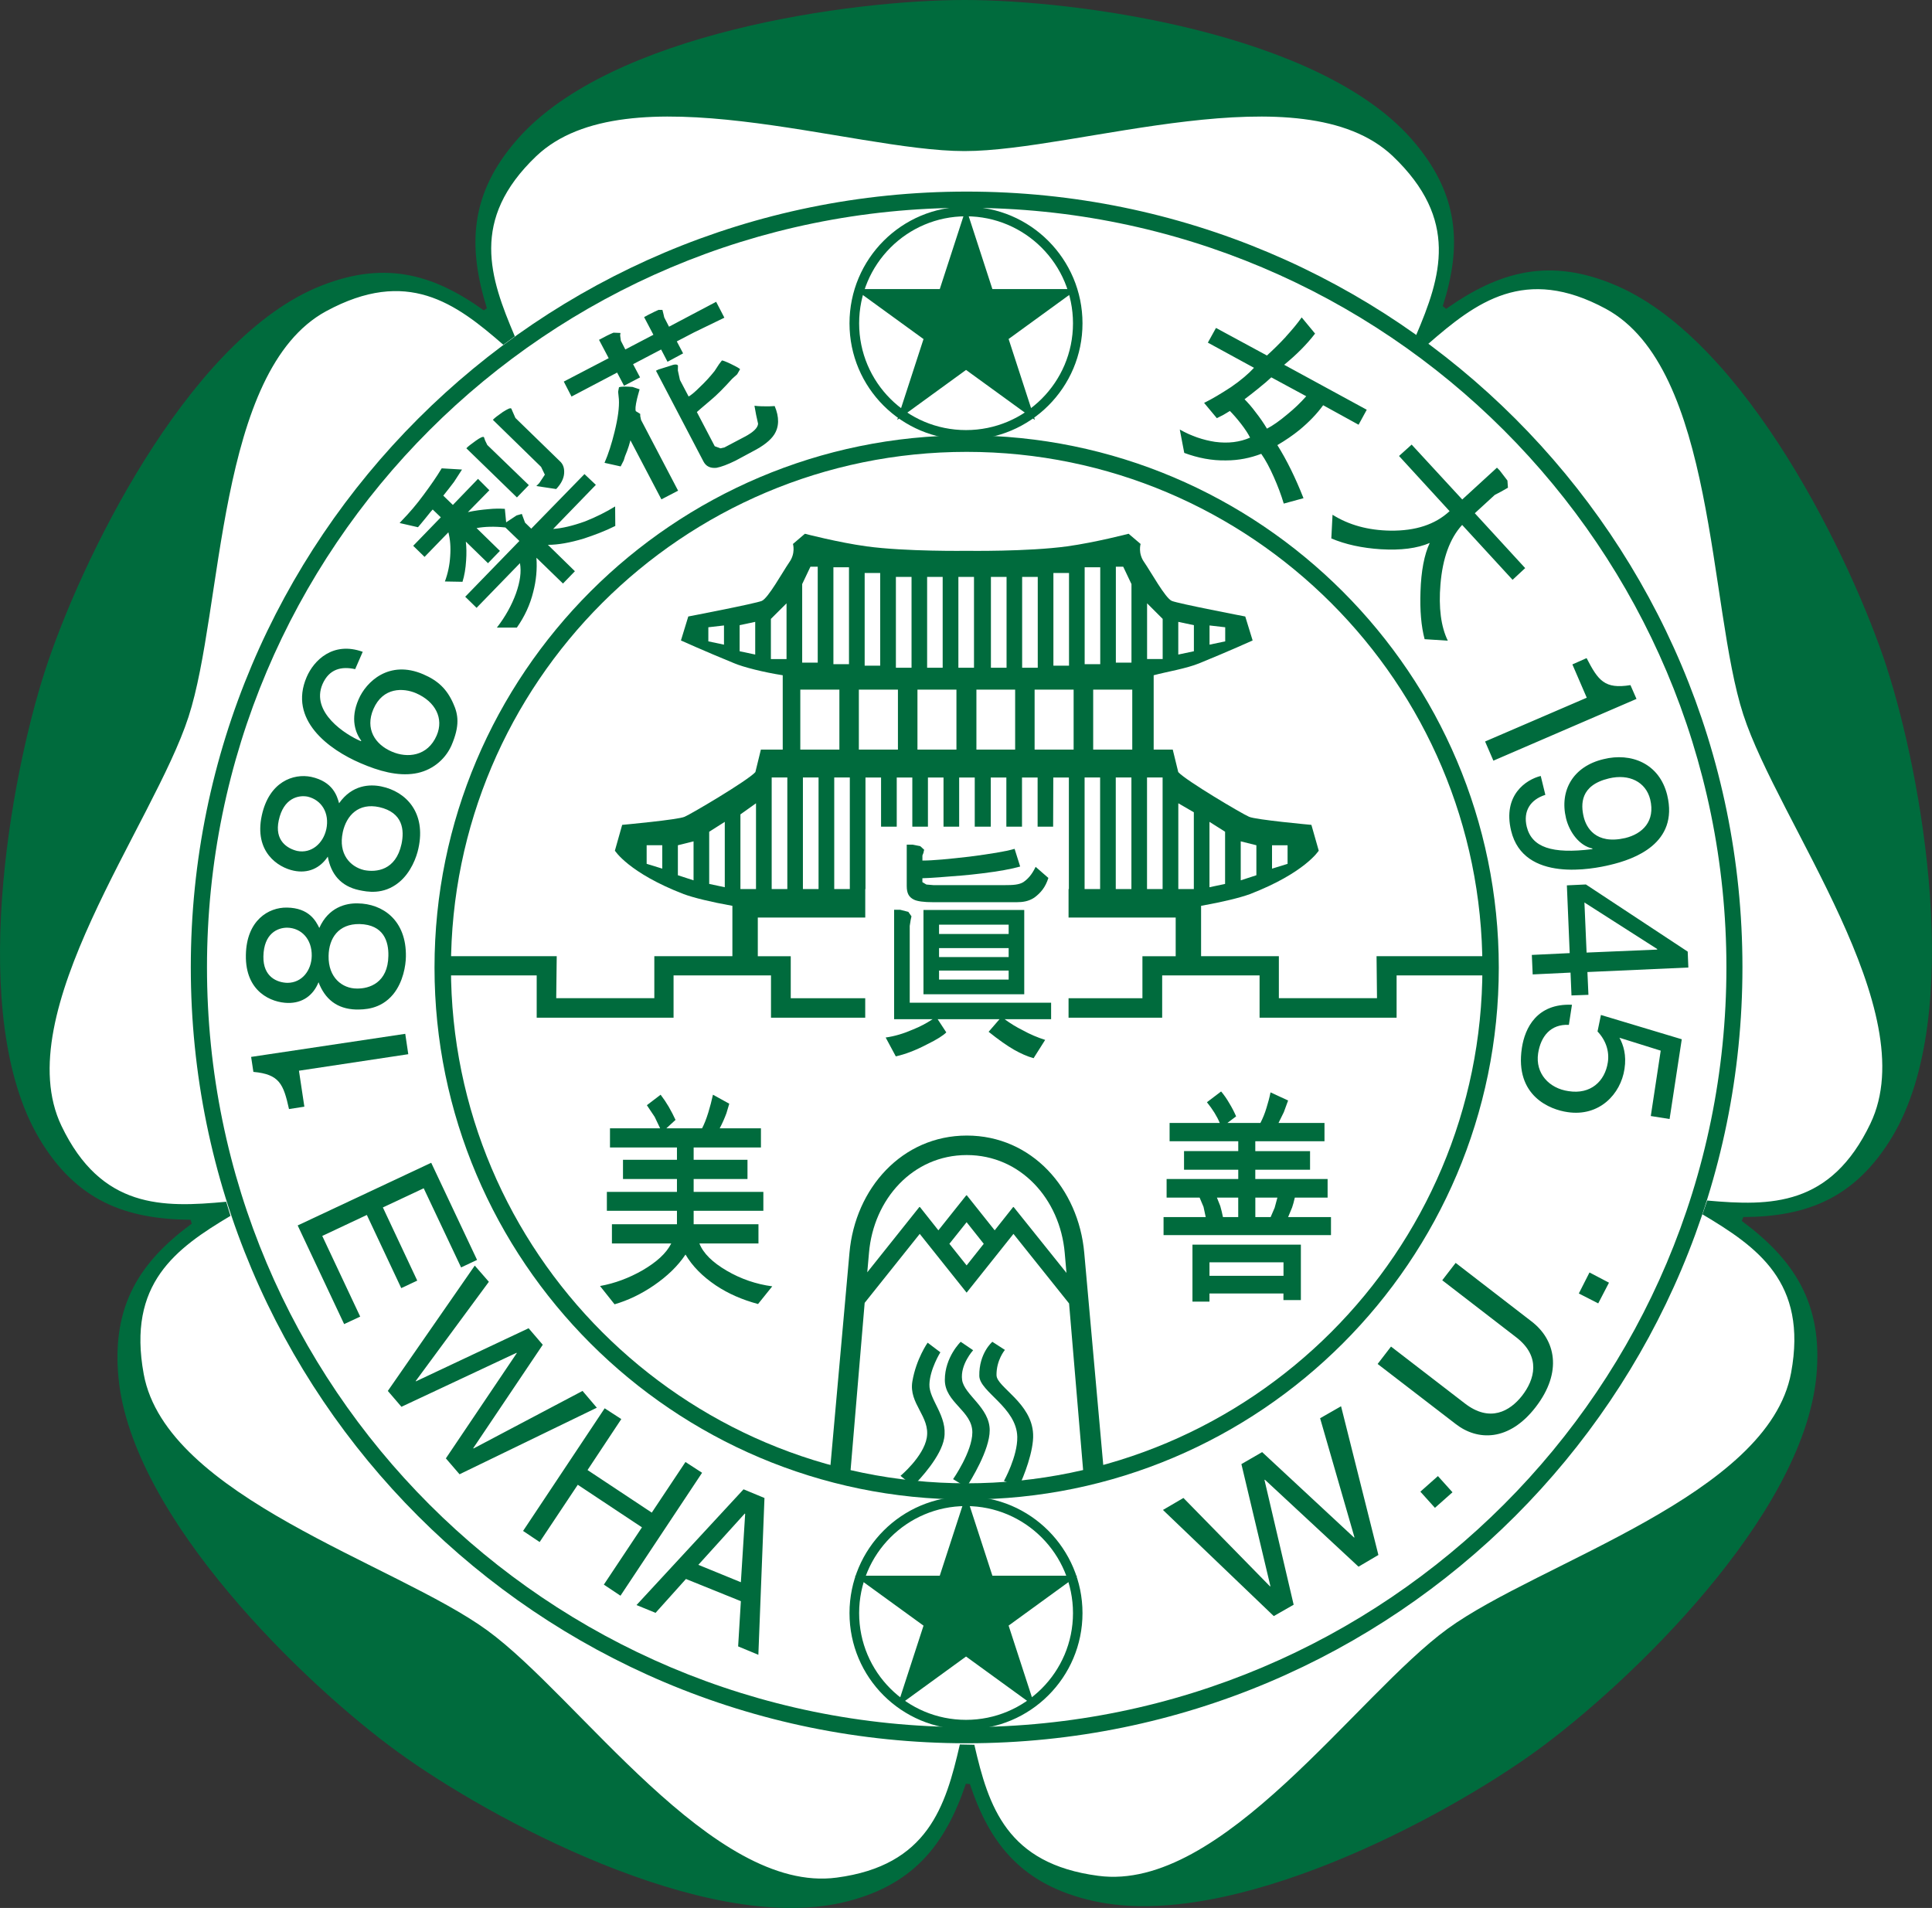
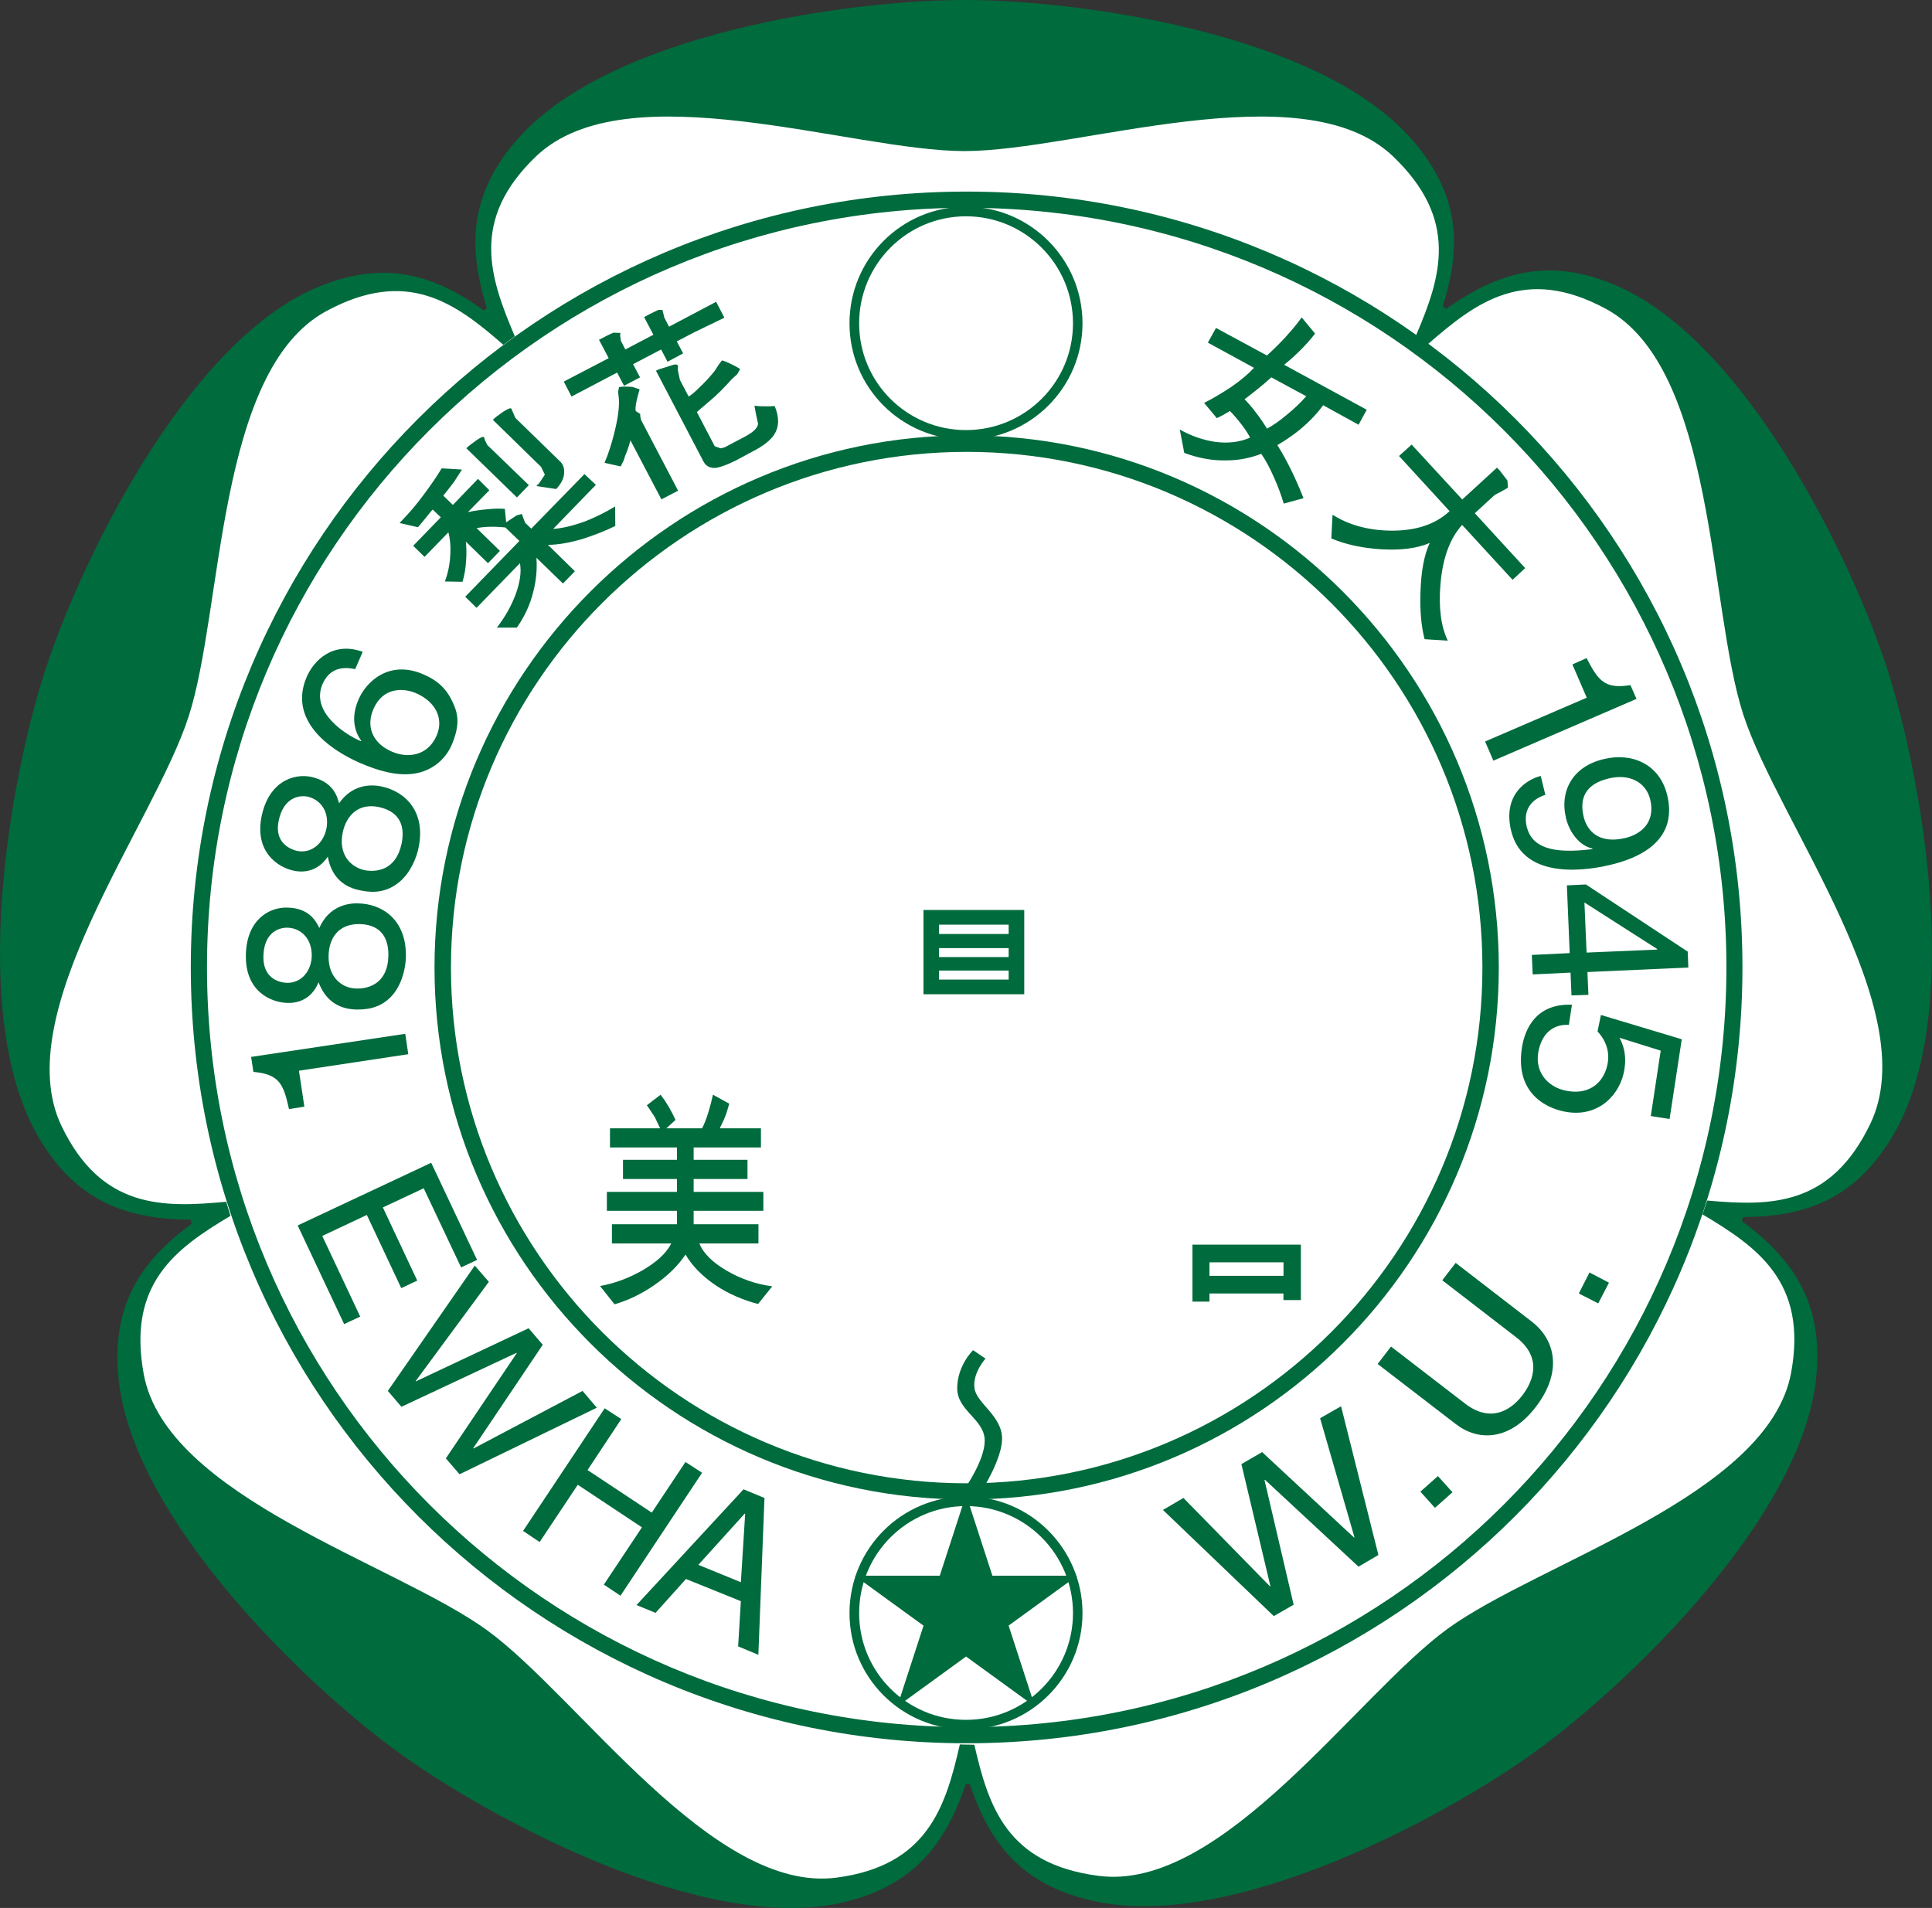
<svg xmlns="http://www.w3.org/2000/svg" id="_레이어_2" data-name="레이어 2" viewBox="0 0 607.55 600">
  <rect x="0" y="0" width="607.55" height="600" fill="#333333" stroke="none" />
  <defs>
    <style>
      .cls-1 {
        fill: #fff;
      }

      .cls-1, .cls-2 {
        fill-rule: evenodd;
      }

      .cls-2, .cls-3 {
        fill: #006b3d;
      }
    </style>
  </defs>
  <g id="_레이어_1-2" data-name="레이어 1">
    <g>
      <path class="cls-2" d="m593.37,209.99c-10.99-33.76-44.09-102.4-84.95-120.13-21.13-9.15-37.06-4.43-53.66,7.26l-1.06-.85c6.05-18.95,5.31-35.36-9.88-52.62C414.4,10.28,338.91,0,303.32,0s-111.08,10.28-140.5,43.66c-15.22,17.26-15.76,33.85-9.71,53.28l-.98.66c-16.14-11.6-31.86-16.03-52.98-6.98C58.29,108.34,25.18,176.89,14.19,210.84c-11,33.85-24.56,108.81-1.9,147.1,11.73,19.8,27.34,25.46,47.66,25.65l.33,1.23c-16.02,11.79-25.2,25.46-23.03,48.37,4.16,44.32,59.19,97.03,87.99,117.86,28.81,20.93,95.89,57.05,139.34,47.33,22.45-5.09,32.65-18.2,39.15-37.43l1.27.09c6.25,18.86,16.42,31.78,38.84,36.77,43.44,9.71,110.57-26.31,139.35-47.24,28.81-20.93,83.82-73.55,88-117.86,2.16-22.91-7.17-36.68-23.45-48.75l.47-1.23c19.89-.09,35.29-5.85,47.01-25.55,22.7-38.28,9.12-113.34-1.87-147.19" />
      <path class="cls-1" d="m588.2,353.31c-12.51,26.12-31.34,26.02-51.34,24.23l-1.49,4.34c17.26,10.28,33.12,21.31,27.88,49.79-7.12,38.66-79.18,59.59-108,80.52-28.78,20.93-70.93,82.98-109.93,77.7-28.68-3.77-34.45-21.69-38.92-41.21l-4.56-.09c-4.48,19.52-10.07,38.09-38.74,41.87-39,5.19-81.15-56.86-109.93-77.79-28.79-20.93-100.85-41.87-107.97-80.53-5.24-28.48,10.04-39.51,27.28-49.79l-1.35-4.43c-20,1.89-39.3,2.26-51.8-23.86-16.96-35.46,28.96-94.76,39.95-128.62,11-33.85,8.72-108.81,43.29-127.58,25.44-13.77,40.58-2.64,55.71,10.56l3.62-2.64c-7.86-18.48-14.21-36.68,6.73-56.67,28.51-27.06,99.09-1.6,134.67-1.6s106.2-25.46,134.7,1.6c20.94,19.99,15.19,37.9,7.29,56.39l3.73,2.74c15.13-13.2,30.5-24.89,55.96-11.13,34.59,18.76,32.22,93.73,43.22,127.58,10.99,33.85,56.98,93.16,40,128.61" />
      <path class="cls-2" d="m303.98,60.25c-134.73,0-243.98,109.19-243.98,243.93,0,134.84,109.25,244.03,243.98,244.03s243.96-109.19,243.96-244.03S438.72,60.25,303.98,60.25m0,482.87c-131.94,0-238.89-106.93-238.89-238.93s106.95-238.84,238.89-238.84,238.92,106.93,238.92,238.84-106.97,238.94-238.92,238.94" />
      <path class="cls-2" d="m303.78,65c-20.24,0-36.64,16.41-36.64,36.68s16.4,36.58,36.64,36.58,36.63-16.41,36.63-36.58-16.38-36.68-36.63-36.68m0,70.25c-18.58,0-33.61-14.99-33.61-33.57s15.04-33.66,33.61-33.66,33.64,15.09,33.64,33.66-15.08,33.57-33.64,33.57" />
      <path class="cls-2" d="m146.65,140.97c.51-.57,1.52-1.32,2.96-2.36,1.45-1.04,2.31-1.41,2.58-1.13l.36,1.04.68,1.41,13.07,12.63-3.74,3.87-15.91-15.46Zm8.35-8.96c.61-.66,1.66-1.41,3.13-2.45,1.51-.94,2.39-1.41,2.68-1.04l.36.85.91,2.07,13.96,13.58c1.06.94,1.5,2.26,1.35,3.96-.15,1.6-.97,3.21-2.49,4.81l-6.24-.94.93-.94,1.75-2.64-1.19-2.45-15.16-14.8Zm-16.1,15.27l6.39.38-2.51,3.87c-.89,1.23-2.04,2.64-3.38,4.34l3.01,2.92,7.91-8.2,3.57,3.58-6.75,6.88c2.12-.47,4.3-.75,6.54-.94,1.76-.19,3.46-.19,5.08-.09l.41,4.24,3.28-2.17,1.65-.47.31.85.7,1.89,1.95,1.89,16.74-17.16,3.58,3.39-13.43,13.86c2.73-.19,6.04-.94,10-2.36,3.57-1.41,6.74-3.02,9.49-4.71l.05,6.13c-3.18,1.6-6.48,2.83-9.88,3.96-4.36,1.32-8.12,1.98-11.3,1.98l8.48,8.3-3.75,3.87-8.35-8.11c.26,3.58-.08,7.18-.98,10.65-1.01,4.15-2.74,7.83-5.18,11.32h-6.28c2.72-3.49,4.71-7.17,6.01-10.75,1.3-3.68,1.74-6.79,1.25-9.52l-13.64,14.05-3.57-3.49,17.03-17.54-4.4-4.24c-3.49-.38-6.5-.28-9.06.19l7.34,7.17-3.75,3.87-6.97-6.79c.21,1.79.24,3.77.09,5.94-.15,2.55-.55,4.81-1.14,6.7l-5.53-.1c.94-2.54,1.5-5.21,1.66-7.92.21-2.92,0-5.38-.57-7.54l-7.49,7.73-3.57-3.49,8.68-8.96-2.55-2.45c-.14.1-.85.94-2.12,2.55-1.27,1.6-2.12,2.55-2.51,3.02l-5.77-1.32.59-.66c2.48-2.54,4.78-5.25,6.88-8.11,2.31-3.11,4.22-5.85,5.73-8.39m67.41-30.74l.78-.38c.26-.09,1.46-.47,3.59-1.13,1.47-.57,2.32-.57,2.55-.1l-.04,1.51.66,3.02,2.73,5.19c.72-.38,1.88-1.32,3.48-2.92,1.68-1.58,3.24-3.28,4.68-5.09l1.42-2.17.87-1.13c.19-.09,1.17.28,2.94,1.13,1.76.85,2.7,1.41,2.79,1.6l-.92,1.6-1.57,1.41c-2.55,2.83-4.78,5.09-6.71,6.69-2.77,2.36-4.22,3.58-4.39,3.77l5.62,10.75,1.79.66,1.26-.28,6.45-3.4c2.65-1.41,4.02-2.73,4.13-4.05-.45-1.87-.83-3.76-1.14-5.66,1.43.19,2.97.19,4.56.19l1.8-.09c1.48,3.49,1.42,6.51-.15,8.96-1.15,1.79-3.4,3.58-6.72,5.28l-5.43,2.92c-2.5,1.23-4.53,1.98-6.01,2.26-1.93.19-3.29-.47-4.08-1.98l-14.95-28.57Zm-11.62,5.19c.54-.19,1.95-.28,4.24-.09l2.24.75c-.39,1.42-.68,2.36-.82,3.02-.5,2.17-.6,3.39-.36,3.87l.63.38.74.47v.66l.26,1.23,11.65,22.25-5.25,2.73-9.74-18.57-.51,1.79c-.35,1.09-.74,2.16-1.19,3.21l-.41,1.32-.96,1.89-5.08-1.13c1.2-2.74,2.25-6.04,3.15-9.71,1.07-4.34,1.52-7.73,1.37-10.28l-.24-2.36.27-1.42m-6.3-14.9c1.9-1.04,3.41-1.79,4.57-2.26l2.2.09-.11.75.23,1.7,1.4,2.74,8.83-4.62-2.92-5.56,1.39-.75c1.37-.66,2.4-1.23,3.1-1.51h1.27l.31,1.23.26,1.13,1.5,2.92,14.82-7.83,2.59,5-9.53,4.62-5.43,2.83,1.98,3.77-4.9,2.64-2.01-3.86-8.82,4.62,2.19,4.15-5.03,2.64-2.18-4.15-14.34,7.54-2.43-4.71,14.12-7.36-3.03-5.75Zm207.48,15.18c1.76-1.41,3.08-2.55,3.95-3.39l10.99,5.94c-1.81,2.05-3.79,3.94-5.91,5.66-2.45,2.07-4.6,3.58-6.44,4.53-1.06-1.77-2.23-3.47-3.51-5.09-1.24-1.7-2.44-3.02-3.54-4.15,1.23-.94,2.71-2.07,4.46-3.49m8.49-16.12c-2,2.17-3.96,4.06-5.91,5.85l-16.02-8.67-2.56,4.62,14.51,7.92c-1.64,1.79-4.04,3.87-7.17,6.03-3.17,2.07-6,3.77-8.52,5l4.01,4.81,2.05-1.04,2.05-1.23c1.03,1.04,2.19,2.36,3.51,4.05,1.31,1.7,2.23,3.11,2.84,4.34-3.23,1.41-6.9,1.89-11.05,1.32-3.69-.57-7.38-1.79-11.06-3.87l1.41,7.35c4.31,1.6,8.68,2.45,13.14,2.36,3.94,0,7.62-.75,11.07-2.07,1.34,1.89,2.65,4.34,3.94,7.26,1.3,2.92,2.33,5.66,3.14,8.39l6.21-1.7c-2.53-6.41-5.26-11.98-8.22-16.69,2.57-1.51,4.91-3.11,7-4.81,2.95-2.45,5.42-5,7.4-7.73l11.14,6.13,2.57-4.71-25.97-14.14c3.8-3.11,7.04-6.32,9.72-9.81l-4.21-5.09c-1.39,1.98-3.07,3.96-5.04,6.13m66.43,41.11l.85.85,2.46,3.21.16,2.26-2.17,1.23-1.98,1.04-6.27,5.75,15.84,17.26-3.96,3.68-15.86-17.26c-3.89,4.24-6.15,10.56-6.82,18.67-.61,7.35.15,13.29,2.31,17.73l-7.29-.47c-1.08-4.05-1.51-9.05-1.3-14.99.2-6.41,1.18-11.6,2.91-15.27-3.96,1.7-9.06,2.36-15.38,1.98-5.91-.38-11.12-1.51-15.57-3.4l.38-7.45c5.11,3.21,11.17,4.9,18.23,5,7.83.09,14.01-1.89,18.58-6.13l-15.9-17.35,3.97-3.58,15.91,17.26,10.9-9.99Z" />
      <path class="cls-2" d="m108.22,416.39l-14.61-31.02,41.99-19.71,14.42,30.55-5.02,2.36-11.76-24.89-12.84,6.03,10.81,23.01-5.03,2.36-10.82-23.01-14.02,6.6,11.93,25.36-5.04,2.36Zm18.03,26.02l-4.29-5,27.34-39.41,4.43,5.09-23.01,31.21.09.09,35.42-16.69,4.45,5.19-21.87,32.53.1.09,34.28-18.1,4.49,5.28-43.17,20.93-4.3-5,22.3-33.1-.09-.09-36.18,16.97Zm89.31,17.35l5.22,3.39-25.66,38.66-5.23-3.49,11.98-18.01-20.18-13.39-11.99,18.01-5.21-3.49,25.66-38.57,5.23,3.39-10.62,16.03,20.2,13.39,10.61-15.94Zm4.05,32.34l14.59-16.12.13.09-1.35,21.5-13.37-5.47Zm13.37,11.41l-.86,14.24,6.36,2.64,1.92-49.31-6.58-2.73-33.66,36.4,5.99,2.45,9.56-10.65,17.27,6.98Zm173.84,1.13l-6.26,3.58-34.85-33.38,6.44-3.77,27.24,27.82.11-.09-9.12-38.38,6.52-3.77,28.91,26.87.12-.09-10.8-37.43,6.59-3.77,11.74,46.77-6.25,3.68-29.44-27.35-.13.09,9.17,39.22Zm39.84-35.55l4.58,5.09,5.52-4.9-4.58-5.09-5.52,4.9Zm11.1-71.94l23.84,18.39c7.52,5.75,9.89,15.84,1.31,26.97-8.37,10.84-18.3,10.65-25.17,5.28l-24.52-18.86,4.21-5.47,23.14,17.82c7.98,6.22,14.3,2.45,18.07-2.36,3.89-5,6.12-12.26-1.86-18.39l-23.24-17.92,4.22-5.47Zm38.73,9.62l6.1,3.11,3.38-6.51-6.13-3.21-3.35,6.6Z" />
      <path class="cls-2" d="m127.44,325.11l.95,6.41-34.38,5.19,1.7,11.31-4.83.75c-1.74-7.83-2.97-10.94-11.2-11.69l-.71-4.71,48.47-7.26Zm-24.11-24.52c.1-5.56,3.1-10.09,9.73-10,7.67.19,9.17,5.56,9.07,10-.13,8.49-6.03,10.37-9.92,10.28-4.53,0-9.01-3.39-8.88-10.28m-13.13-15.18c-5.7-.09-12.68,3.96-12.88,14.9-.23,11.69,8.11,14.99,13.19,15.09,4.6.09,7.99-2.36,9.66-6.51,2.01,5.28,5.78,8.39,11.78,8.58,2.37,0,7.67.09,11.71-4.81,3.14-3.87,3.94-9.05,3.98-11.79.22-11.5-7.3-16.69-15.17-16.78-3.71-.09-9.17,1.23-12.06,7.73-1.07-2.17-3.19-6.32-10.21-6.41m7.83,15.18c-.08,4.53-3.01,8.49-7.68,8.49-3.14-.09-7.63-1.79-7.52-8.3.13-7.26,4.48-9.05,7.48-9.05,4.46.09,7.81,3.58,7.72,8.86m9.75-38.85c1.18-5.37,4.99-9.33,11.48-7.92,7.5,1.7,7.93,7.26,7,11.6-1.8,8.3-7.92,8.96-11.75,8.2-4.41-1.04-8.18-5.09-6.72-11.88m-9.95-17.44c-5.58-1.13-13.2,1.51-15.52,12.16-2.45,11.41,5.06,16.31,10.04,17.35,4.5.94,8.29-.75,10.72-4.43.98,5.47,4.06,9.33,9.92,10.56,2.31.47,7.49,1.6,12.44-2.45,3.82-3.11,5.58-8.01,6.15-10.75,2.44-11.22-3.93-17.82-11.65-19.42-3.6-.75-9.19-.57-13.31,5.28-.63-2.26-1.9-6.79-8.79-8.3m4.76,16.5c-.95,4.34-4.61,7.73-9.18,6.79-3.06-.75-7.16-3.21-5.76-9.62,1.5-6.98,6.15-8.01,9.09-7.45,4.34,1.04,6.95,5.09,5.86,10.28m20.64-24.42c-5.32-2.26-8.5-7.17-5.83-13.39,3.03-6.98,9.44-6.69,13.41-5,6.08,2.64,8.81,7.92,6.49,13.3-2.85,6.6-9.27,7.17-14.07,5.09m-9.18-31.4c-9.39-3.39-15.4,2.73-17.63,7.92-5.82,13.48,7,22.82,16.86,27.06,5.87,2.55,11.72,4.15,17.1,3.3,5.08-.79,9.42-4.08,11.54-8.77,2.73-6.32,2.17-9.81.58-13.3-2.01-4.53-4.81-7.17-9.43-9.15-10.74-4.62-17.97,2.36-20.34,7.92-2.67,6.13-.95,10.56.87,13.01l-.17.09c-4.74-1.98-15.84-9.05-12.03-17.92,2.11-4.81,5.99-5.66,10.27-4.71l2.38-5.47Zm355.55,34.23l-2.61-6.03,31.97-13.77-4.52-10.47,4.47-1.98c3.66,7.07,5.66,9.81,13.79,8.49l1.9,4.34-45,19.42Zm28.41,17.73c-.95-3.96-1.17-10,7.95-12.16,6.39-1.51,11.58,1.13,12.95,6.6,1.66,6.88-2.42,10.84-7.85,12.16-9.44,2.17-12.29-3.49-13.05-6.6m-5.57.38c1.08,4.43,4.24,8.68,8.34,9.52l-.1.19c-12.68,1.6-19-.57-20.6-7.07-1.16-4.9,1.12-8.49,5.86-10l-1.45-5.94c-4.61,1.13-12.02,6.03-9.31,17.25,3.96,16.41,25.91,11.98,31,10.75,7.74-1.79,21.74-6.79,18.08-21.97-2.44-10-11.38-13.48-20.05-11.31-9.5,2.26-13.88,9.81-11.77,18.58" />
      <path class="cls-2" d="m521.13,298.43v.19l-22.2.94-.68-15.75,22.87,14.62Zm-26.94,14.61l5.32-.19-.32-7.17,31.74-1.42-.2-5-32.02-21.12-5.98.28.89,21.31-11.91.57.27,6.13,11.9-.57.3,7.17Z" />
      <path class="cls-2" d="m509.26,326.34c1.25,2.26,2.26,5.47,1.59,9.81-1.18,7.92-7.92,15.09-17.91,13.58-5.37-.75-16.66-5-14.36-20.18.96-6.32,4.74-14.05,15.75-13.58l-.97,6.32c-5.71-.28-8.84,3.58-9.67,8.96-.94,6.32,3.48,11.03,9.54,11.88,6.97,1.13,11.48-3.11,12.38-9.05.54-3.49-.64-6.98-3.24-9.71l1.07-5.19,25.42,7.64-3.83,25.08-5.91-.94,3.12-20.56-12.98-4.06Zm-372.62-22.06c0,92.22,75.08,167.27,167.34,167.27s167.34-75.06,167.34-167.27-75.07-167.37-167.34-167.37-167.34,75.06-167.34,167.37m5.17,0c0-89.48,72.74-162.18,162.17-162.18s162.19,72.7,162.19,162.18-72.75,162.18-162.19,162.18-162.17-72.79-162.17-162.18" />
-       <path class="cls-2" d="m290.41,268.07l.21-.85-1.24-1.13-2.42-.47h-1.82v13.01c0,2.36.73,3.49,2.18,4.24,1.08.57,3.16.85,6.22.85h26.14c1.98,0,3.8-.28,5.53-1.41,2.07-1.51,3.55-3.3,4.47-6.22l-4.01-3.49c-1.22,2.55-2.5,3.87-3.87,4.81-1.39.85-3.31.94-5.85.94h-22.41l-2.23-.19-1.25-.75v-1.23c.5,0,2.62-.09,6.37-.38,3.73-.28,7.83-.57,12.26-1.13,5.45-.66,9.48-1.41,12.12-2.17l-1.75-5.56c-2.91.85-7.66,1.6-14.19,2.45-6.53.75-11.46,1.23-14.8,1.23v-1.6l.37-.94m-11.93,58.18l3.19,5.94c2.96-.66,6.22-1.89,9.81-3.77,3.11-1.51,5.14-2.83,6.07-3.77l-2.72-4.15h19.45l-3.42,3.96c3.06,2.45,5.72,4.34,8.02,5.66,2.01,1.13,4.05,2.07,6.12,2.64l3.64-5.75c-2.44-.77-4.8-1.78-7.03-3.02-2.01-.99-3.92-2.16-5.72-3.49h14.62v-5.19h-44.46v-24.14l.3-1.89.25-1.13-.99-1.41-2.59-.66h-1.88v34.42h12.1c-1.92,1.28-3.96,2.35-6.1,3.21-3.01,1.32-5.9,2.17-8.67,2.55m25.54,30.83c-20.34,0-35.12,16.6-36.91,36.87l-6.02,67.32,6.32,1.6,4.48-53.18,17.32-21.69,14.74,18.48,14.73-18.48,17.49,21.88,4.46,52.9,6.34-1.51-6.03-67.32c-1.8-20.27-16.56-36.87-36.92-36.87m-.07,40.83l-5.42-6.79,5.42-6.79,5.39,6.79-5.39,6.79Zm14.78-18.39l-.05.09-.07-.09-5.83,7.36-8.78-11.03-.06.09-.08-.09-8.79,11.03-5.83-7.36-.05.09-.08-.09-16.4,20.56.54-6.13c1.44-16.88,13.8-30.74,30.75-30.74s29.32,13.86,30.8,30.74l.55,6.32-16.63-20.74Zm87.6.1c.25-.75.54-1.7.83-3.02h10.31v-5.85h-22.74v-2.92h17.22v-5.85h-17.22v-3.11h21.76v-5.75h-14.46l1.67-3.39,1.35-3.68-5.53-2.55c-.34,1.7-.78,3.3-1.28,4.9-.51,1.7-1.12,3.21-1.9,4.71h-10.38l2.74-2.07c-.62-1.43-1.34-2.82-2.16-4.15-.74-1.3-1.59-2.53-2.56-3.68l-4.46,3.39c1.83,2.26,3.17,4.43,4.03,6.51h-15.77v5.75h21.59v3.11h-17.05v5.85h17.05v2.92h-22.53v5.85h10.38l1.23,2.92.69,3.21h-13.26v5.66h52.65v-5.66h-13.48l1.29-3.11m-16.97,3.11h-4.81c-.23-1.17-.52-2.34-.85-3.49l-1.05-2.64h6.7v6.13Zm11.44-2.92l-1.26,2.92h-4.81v-6.13h6.94l-.87,3.21" />
      <path class="cls-2" d="m374.99,409.32h5.35v-2.55h23.26v2.07h5.48v-17.44h-34.09v17.91Zm5.35-12.35h23.28v4.24h-23.28v-4.24Zm-89.94-84.3h31.69v-26.5h-31.69v26.5Zm4.9-21.88h21.89v2.92h-21.89v-2.92Zm0,7.36h21.89v2.83h-21.89v-2.83Zm0,7.07h21.89v2.83h-21.89v-2.83Zm-75.36,85.81h18.57v-6.03h-20.38v-4.24h21.92v-5.94h-21.92v-4.05h16.93v-6.04h-16.93v-3.87h21.16v-6.04h-12.96c.8-1.53,1.5-3.1,2.1-4.71.07-.28.36-1.23.9-3.02l-5.13-2.83c-.4,1.87-.89,3.73-1.45,5.56-.67,2.17-1.32,3.77-1.97,5h-11.23l2.88-2.64c-.62-1.32-1.32-2.73-2.15-4.15-.77-1.31-1.62-2.57-2.54-3.77l-4.32,3.3,2.46,3.68,1.71,3.58h-15.77v6.04h21.06v3.87h-16.97v6.04h16.97v4.05h-22.04v5.94h22.04v4.24h-20.45v6.03h18.66c-1.57,3.11-4.58,5.85-9.11,8.49-4.15,2.36-8.57,4.05-13.29,4.9l4.57,5.75c4.23-1.23,8.37-3.21,12.36-5.94,4.25-2.92,7.57-6.13,9.95-9.71,2.17,3.68,5.35,6.88,9.54,9.71,3.96,2.64,8.36,4.53,13.27,5.85l4.47-5.56c-5.04-.66-9.9-2.33-14.29-4.9-4.52-2.64-7.4-5.47-8.62-8.58" />
-       <path class="cls-2" d="m466.94,300.7h-34.06l.14,13.2h-30.86v-13.2h-24.46v-15.84c6.89-1.23,12.24-2.55,15.35-3.68,17.33-6.7,21.65-13.67,21.65-13.67l-2.31-8.11s-17.61-1.6-19.61-2.55c-2.06-.85-19.92-11.41-22.26-14.05l-1.73-7.07h-6v-23.38c4.2-1.13,10.2-2.07,14.36-3.77,9.24-3.77,16.76-7.17,16.76-7.17l-2.32-7.54s-21.08-4.05-23.1-4.9c-2.03-.85-6.64-9.24-8.67-12.16-2.03-2.83-1.14-5.75-1.14-5.75l-3.77-3.21s-10.45,2.73-19.34,3.96c-12.43,1.7-31.55,1.41-31.55,1.41,0,0-19.13.28-31.54-1.41-8.93-1.23-19.37-3.96-19.37-3.96l-3.75,3.21s.88,2.92-1.15,5.75c-2.02,2.92-6.64,11.32-8.66,12.16-2.02.85-23.11,4.9-23.11,4.9l-2.31,7.54s7.5,3.39,16.76,7.17c2.92,1.23,9.23,2.83,15.25,3.77v23.38h-6.87l-1.73,7.07c-2.34,2.64-20.23,13.2-22.25,14.05-2.01.94-19.64,2.55-19.64,2.55l-2.29,8.11s4.32,6.98,21.65,13.67c3.1,1.13,8.42,2.45,15.3,3.68v15.84h-24.55v13.2h-30.85l.16-13.2h-34.01l-.02,6.04h27.73v13.3h43.04v-13.3h30.64v13.3h29.63v-6.13h-23.42v-13.2h-10.36v-12.16h33.79v-8.96h.07v-35.08h4.9v15.46h4.93v-15.46h4.9v15.46h4.91v-15.46h4.9v15.46h4.92v-15.46h4.9v15.46h5.04v-15.46h4.9v15.46h4.92v-15.46h4.91v15.46h4.88l.05-15.46h4.9v35.08h-.1v8.96h33.69v12.16h-10.46v13.2h-23.23v6.13h29.44v-13.3h30.63v13.3h43.09v-13.3h27.77v-6.03Zm-66.93-34.89h4.89v5.85l-4.89,1.51v-7.36Zm-9.84-1.23l4.92,1.23v9.43l-4.92,1.6v-12.26Zm-9.83-6.13l4.91,3.11v16.41l-4.91,1.04v-20.56Zm.02-61.76l4.93.57v4.43l-4.93,1.04v-6.03Zm-9.83-1.13l4.91,1.04v8.2l-4.91,1.04v-10.28Zm-142.86,7.17l-4.92-1.04v-4.43l4.92-.57v6.04Zm9.82,3.11l-4.9-1.04v-8.2l4.9-1.04v10.28Zm-29.23,67.32l-4.91-1.51v-5.85h4.91v7.36Zm9.84,3.68l-4.93-1.6v-9.43l4.93-1.23v12.26Zm9.82,2.17l-4.9-1.04v-16.41l4.9-3.11v20.56Zm9.82.57h-4.9v-23.48l4.9-3.49v26.97Zm4.68-72.32v-12.63l4.92-4.9v17.54h-4.92Zm5.17,72.32h-4.92v-35.08h4.92v35.08Zm24.32-99.39h4.88v29.14h-4.88v-29.14Zm-9.83-1.79h4.9v30.46h-4.9v-30.46Zm-9.82,5.28l2.6-5.47h2.29v30.17h-4.89v-24.7Zm-.59,33.19h12.29v18.86h-12.29v-18.86Zm5.74,62.71h-4.92v-35.08h4.92v35.08Zm9.83,0h-4.9v-35.08h4.9v35.08Zm15.13-43.85h-12.29v-18.86h12.29v18.86Zm4.28-25.74h-4.92v-28.57h4.92v28.57Zm4.9-28.57h4.89v28.57h-4.89v-28.57Zm9.22,54.31h-12.26v-18.86h12.26v18.86Zm5.52-25.74h-4.91v-28.57h4.91v28.57Zm5.32-28.57h4.92v28.57h-4.92v-28.57Zm7.62,54.31h-12.18v-18.86h12.18v18.86Zm31.67-57.52h2.31l2.6,5.47v24.7h-4.91v-30.17Zm-9.81.19h4.9v30.46h-4.9v-30.46Zm-9.83,1.79h4.91v29.14h-4.91v-29.14Zm-9.83,1.23h4.91v28.57h-4.91v-28.57Zm16.19,54.31h-12.27v-18.86h12.27v18.86Zm8.33,43.85h-4.88v-35.08h4.88v35.08Zm9.84,0h-4.92v-35.08h4.92v35.08Zm.26-43.85h-12.28v-18.86h12.29v18.86Zm4.67-46.01l4.9,4.9v12.63h-4.9v-17.54Zm4.88,89.86h-4.9v-35.08h4.9v35.08Zm9.82,0h-4.88v-26.97l4.88,2.83v24.14Zm-79.71,145.68l-4-3.02s-3.6,5.09-4.8,12.16c-1.2,7.07,5.67,11.03,4.53,17.73-1.02,5.94-8.26,11.98-8.26,11.98l3.94,3.21c2.29-2.26,8.82-9.33,9.78-14.99,1.2-6.98-4.79-12.16-4.63-16.97.14-4.81,3.44-10.09,3.44-10.09m17.66,7.26c-.09-4.81,2.64-8.02,2.64-8.02l-3.95-2.55s-4.24,3.58-4.1,10.75c.14,5,11.73,9.9,11.94,19.14.12,6.13-4.19,13.86-4.19,13.86l4.62,1.89c1.58-3.11,4.81-11.41,4.55-16.6-.4-9.81-11.43-14.8-11.5-18.48" />
-       <path class="cls-2" d="m306,424.6l-3.89-2.64s-4.99,4.81-4.99,11.98,8.65,9.71,8.65,16.5c0,6.04-6.05,14.71-6.05,14.71l4.18,2.55c1.4-2.17,7.33-11.69,7.33-17.92,0-7.17-8.03-11.13-8.68-15.84-.65-4.81,3.47-9.33,3.47-9.33" />
-       <path class="cls-3" d="m268.77,90.91h70l-56.62,41.15,21.65-66.6,21.65,66.6-56.68-41.15Z" />
+       <path class="cls-2" d="m306,424.6s-4.99,4.81-4.99,11.98,8.65,9.71,8.65,16.5c0,6.04-6.05,14.71-6.05,14.71l4.18,2.55c1.4-2.17,7.33-11.69,7.33-17.92,0-7.17-8.03-11.13-8.68-15.84-.65-4.81,3.47-9.33,3.47-9.33" />
      <g>
        <path class="cls-2" d="m303.78,470.6c-20.24,0-36.64,16.41-36.64,36.68s16.4,36.58,36.64,36.58,36.63-16.41,36.63-36.58-16.38-36.68-36.63-36.68m0,70.25c-18.58,0-33.61-14.99-33.61-33.57s15.04-33.66,33.61-33.66,33.64,15.09,33.64,33.66-15.08,33.57-33.64,33.57" />
        <path class="cls-3" d="m268.77,495.51h70l-56.62,41.15,21.65-66.6,21.65,66.6-56.68-41.15Z" />
      </g>
    </g>
  </g>
</svg>